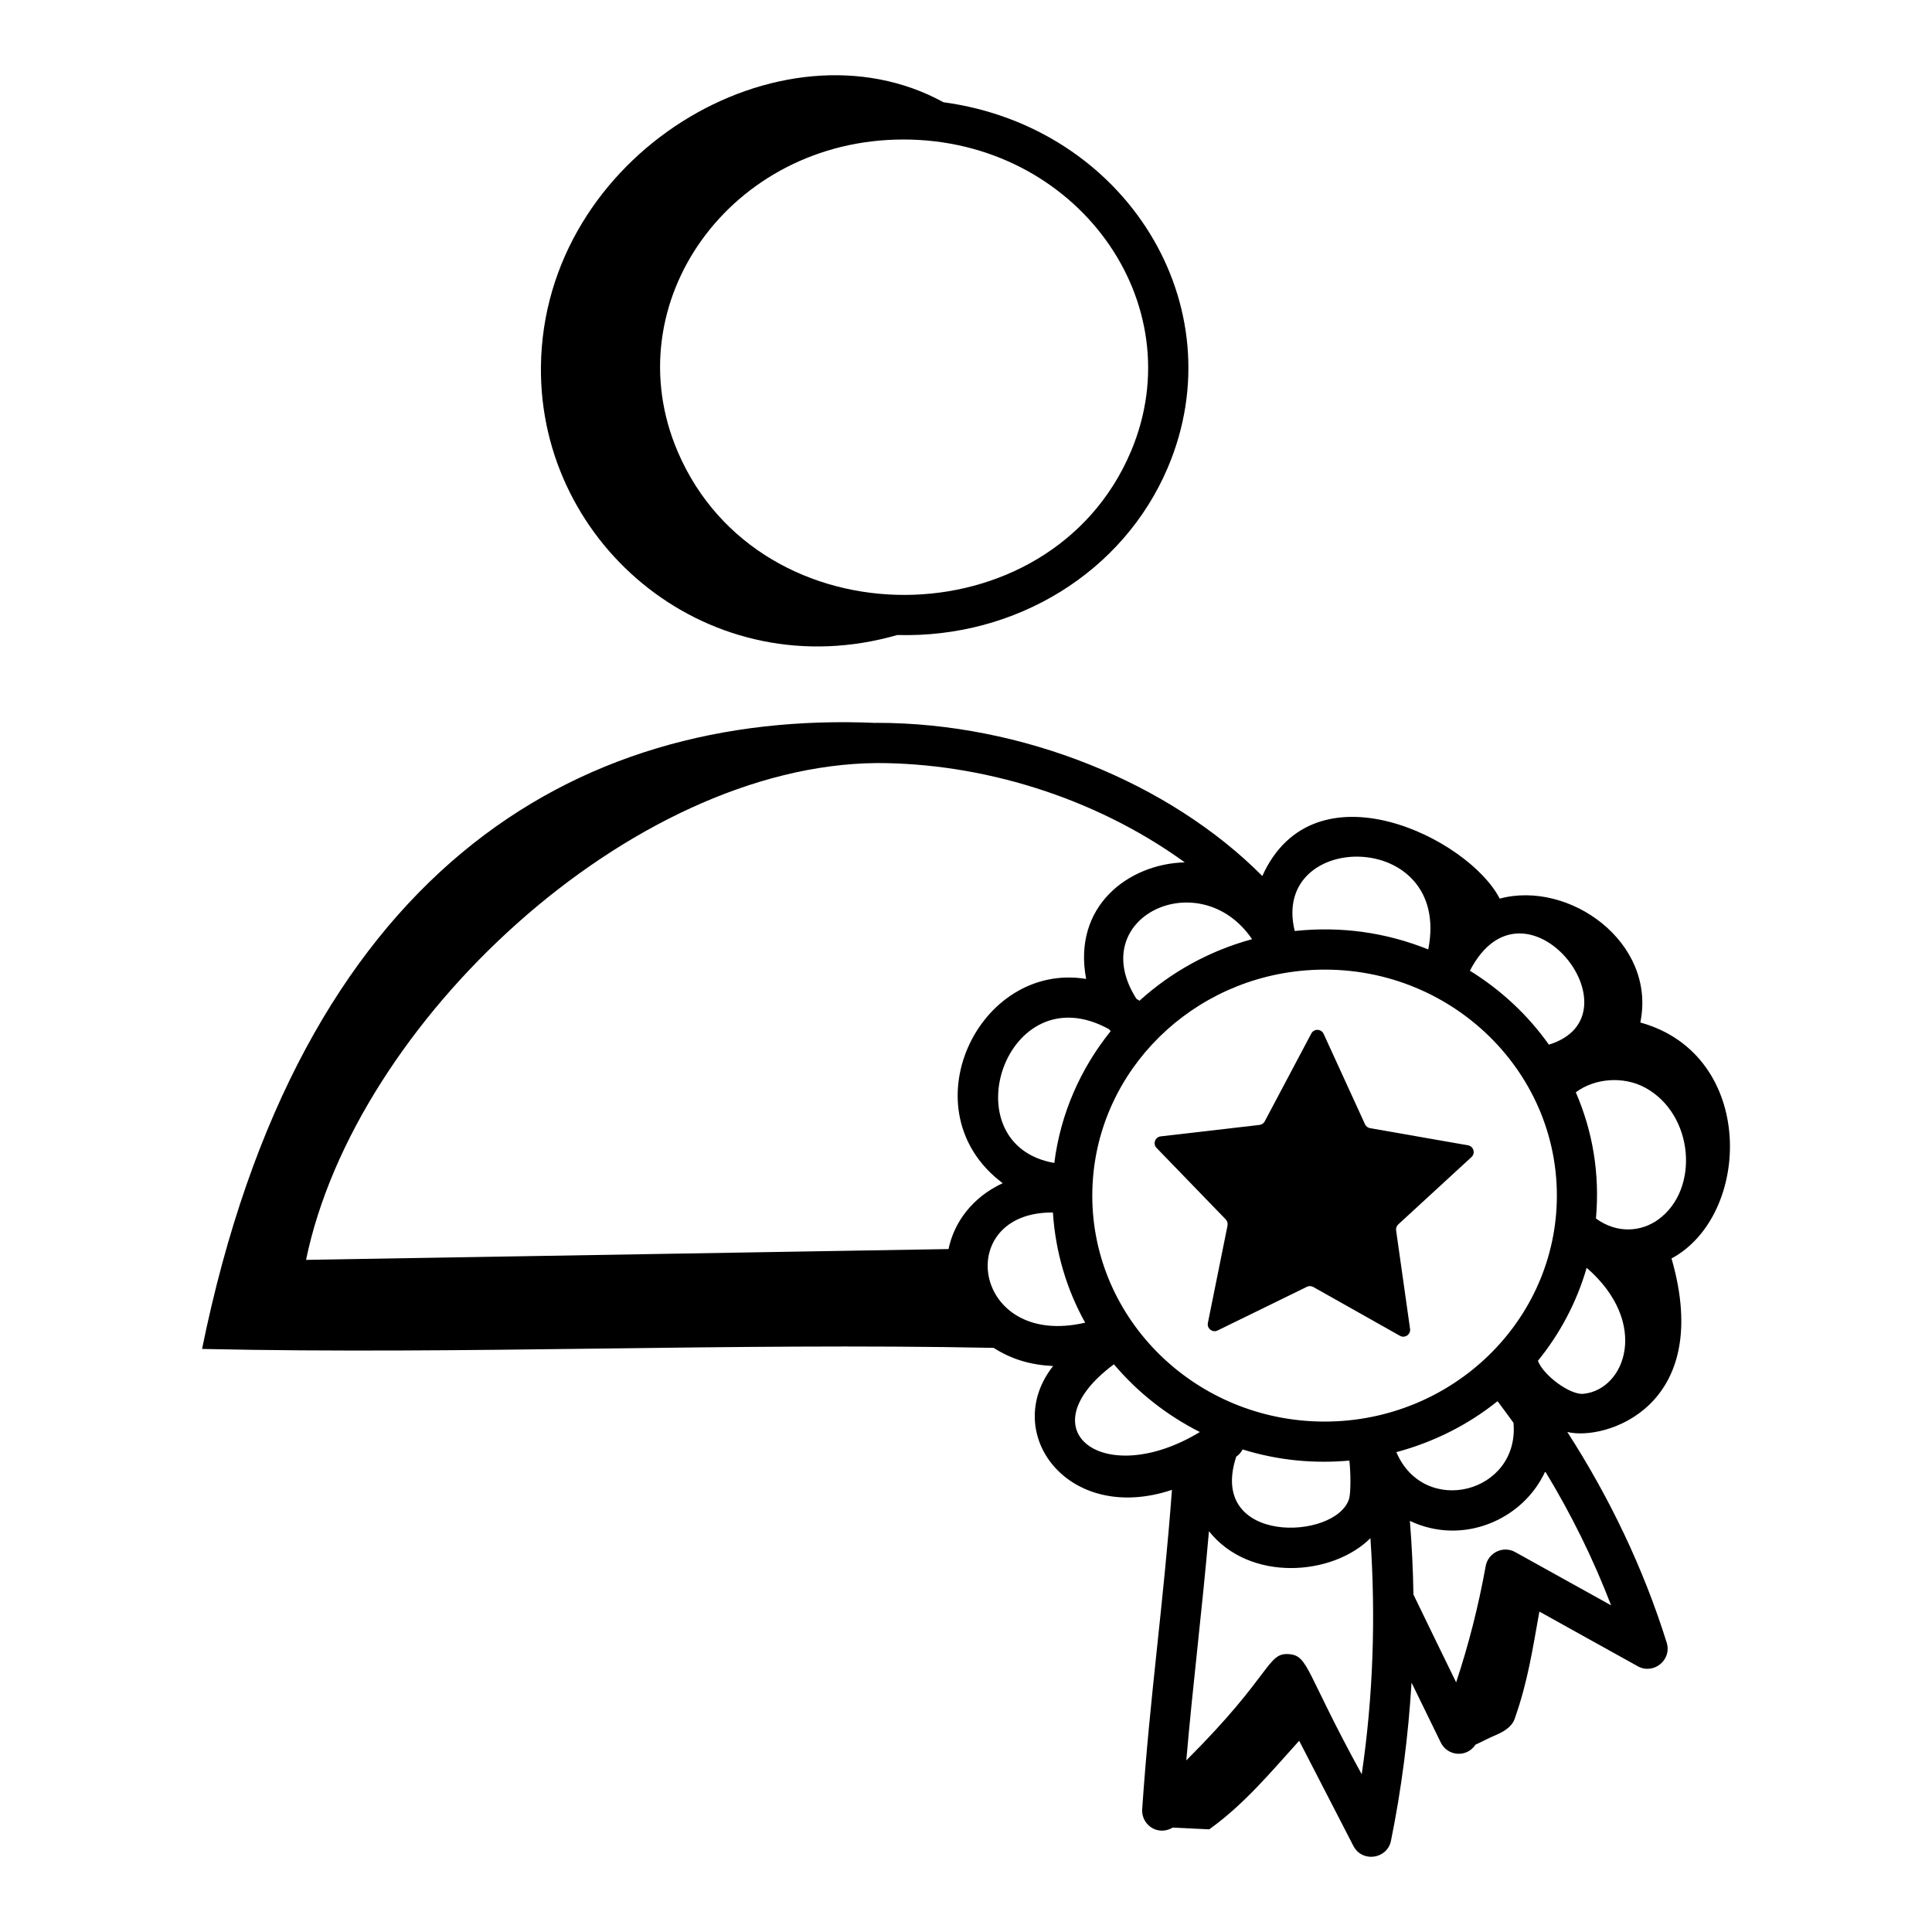
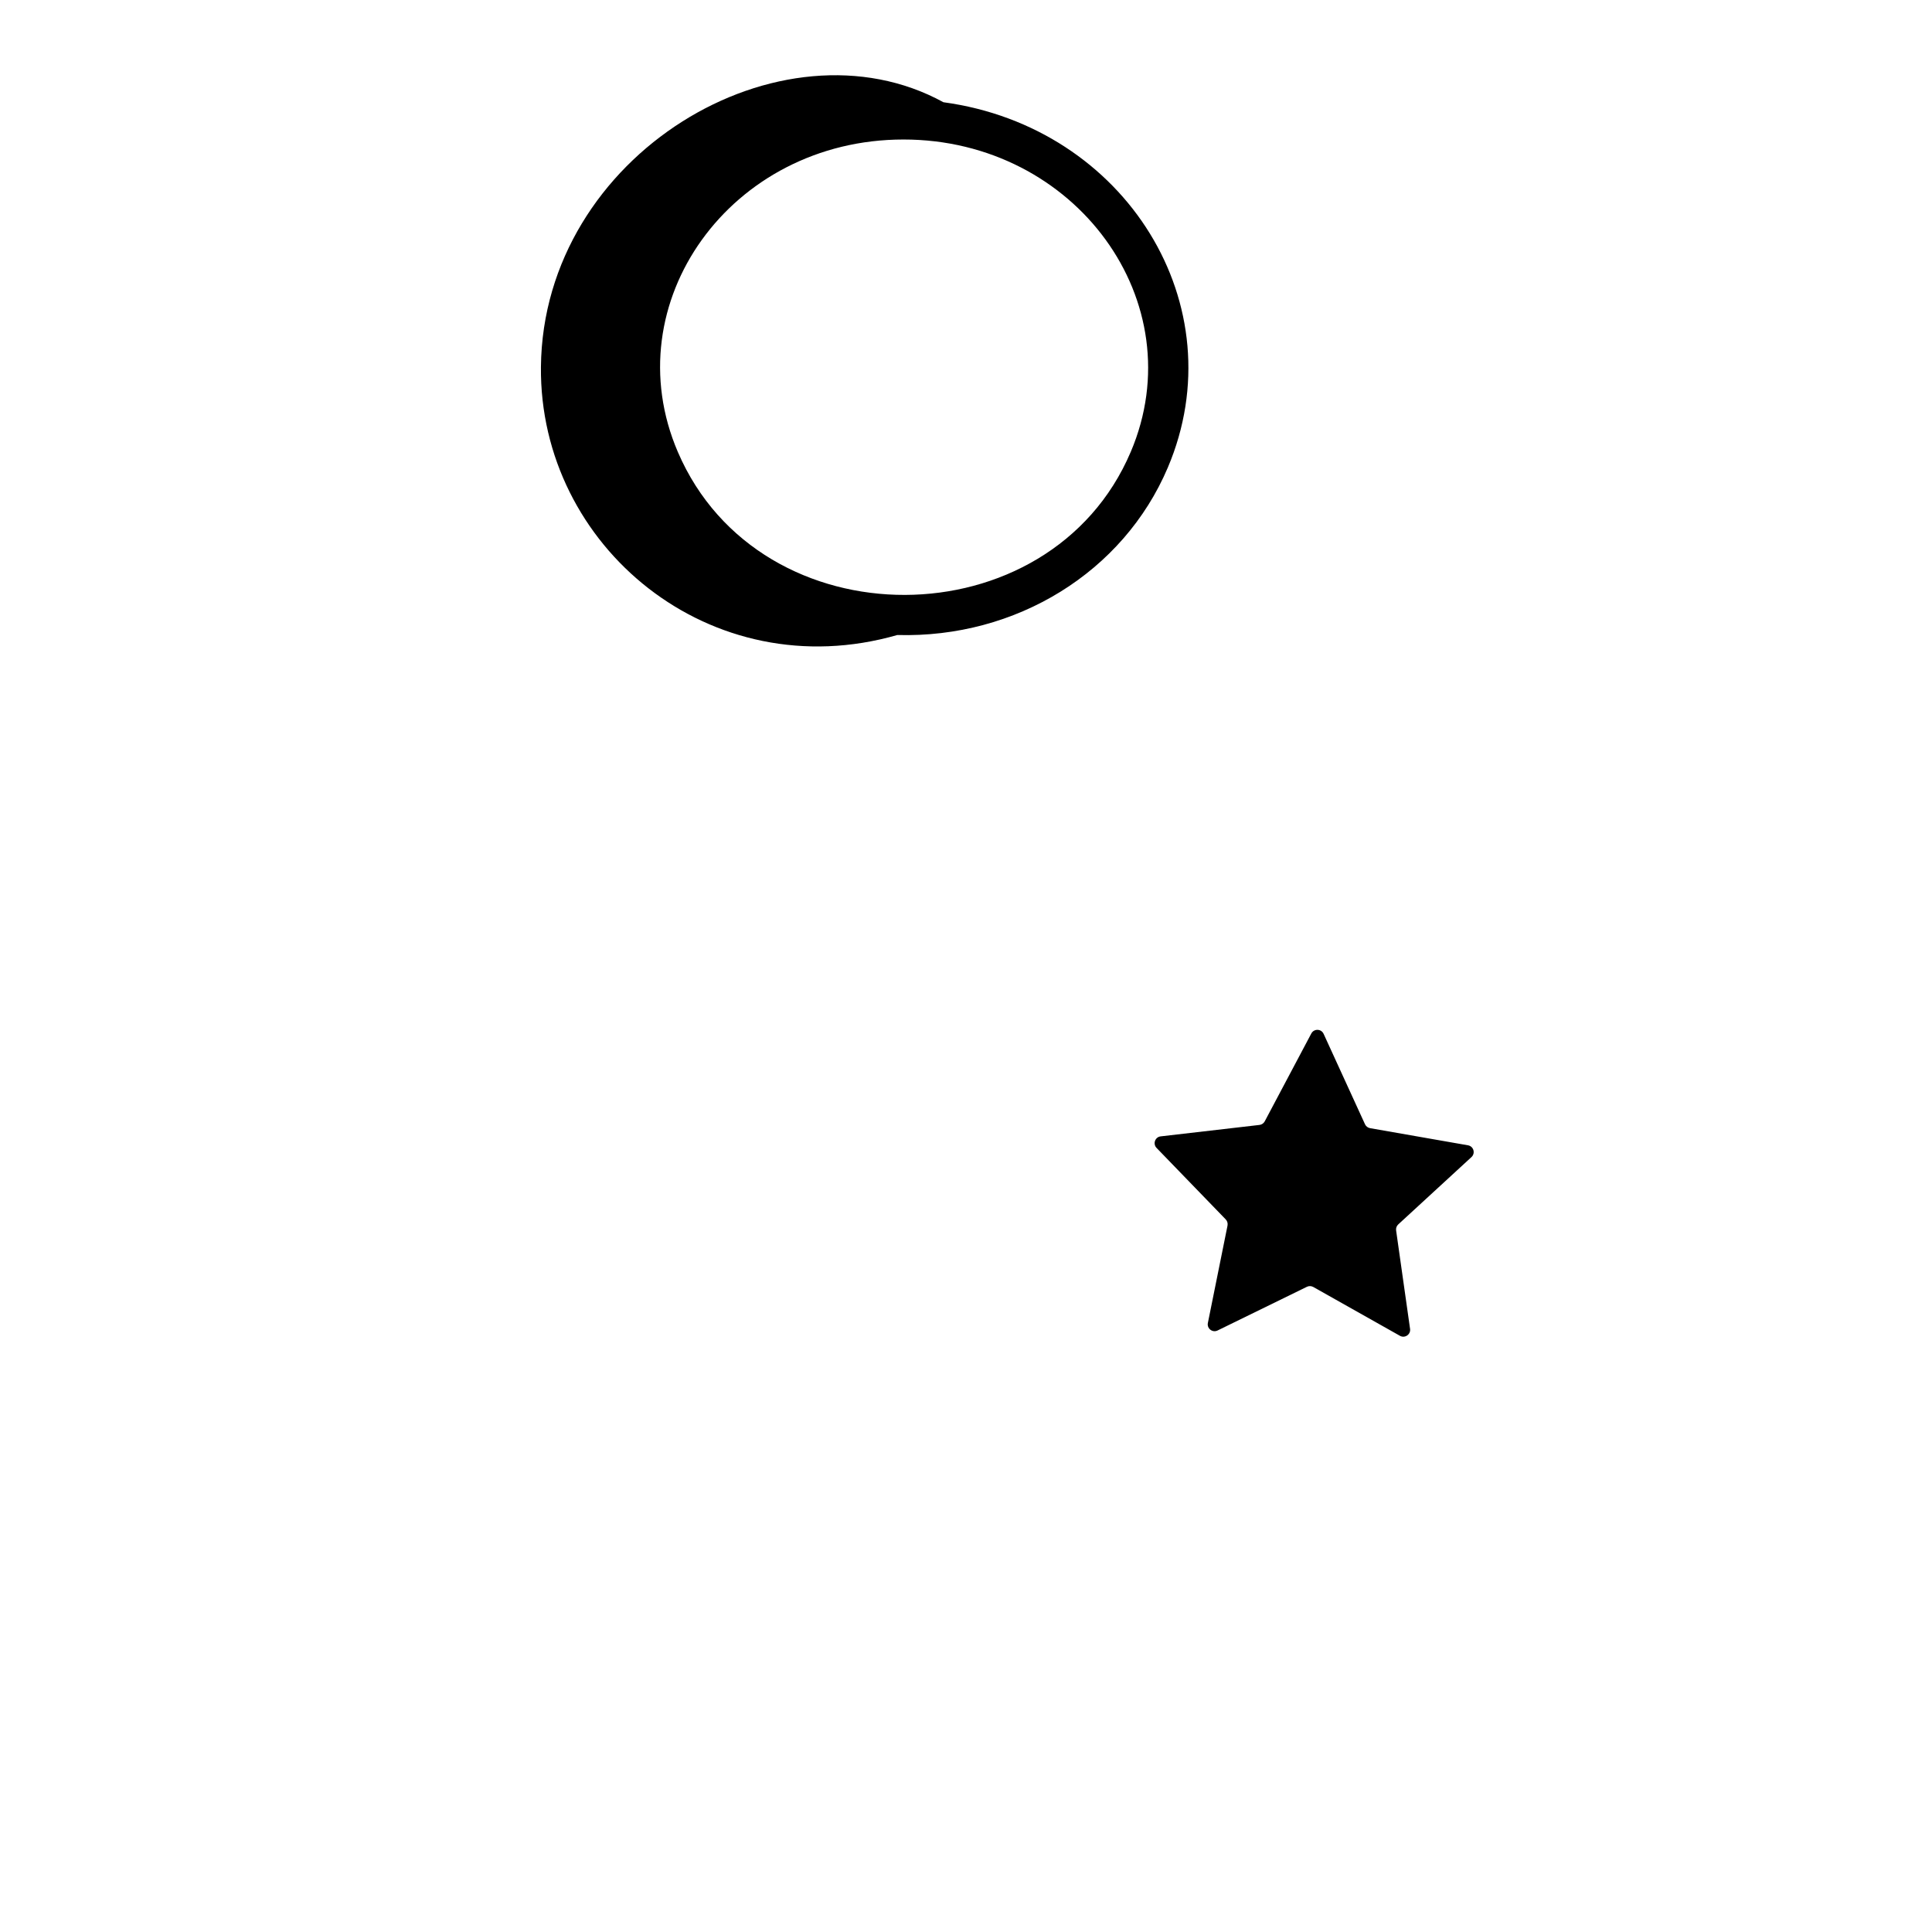
<svg xmlns="http://www.w3.org/2000/svg" width="512" viewBox="0 0 72 72" height="512" data-sanitized-enable-background="new 0 0 72 72" id="Layer_1">
  <g id="Reputation_Management">
    <g>
-       <path d="m61.13 38.103c.612-2.988-2.653-5.311-5.241-4.614-1.139-2.238-6.917-5.121-8.846-.843-3.457-3.478-8.953-5.708-14.361-5.708-.017 0-.033.003-.049.003-11.268-.489-21.495 5.623-25.103 23.33 9.878.217 19.628-.237 29.501-.04.684.438 1.401.638 2.215.677-1.962 2.489.544 5.912 4.429 4.615-.322 4.34-.815 7.607-1.109 11.902-.021.303.144.589.417.724.232.114.502.092.719-.04.454.022.908.044 1.362.065 1.297-.927 2.289-2.124 3.352-3.301l2.021 3.919c.325.63 1.262.495 1.401-.194.395-1.945.646-3.913.766-5.892.111.228-.403-.827 1.089 2.232.251.513.966.577 1.294.08.245-.111.499-.249.703-.334.311-.13.643-.307.756-.625.491-1.383.67-2.604.922-4l3.664 2.036c.594.329 1.282-.236 1.081-.879-.863-2.76-2.12-5.389-3.704-7.851 1.383.348 5.484-.915 3.884-6.466 2.99-1.608 3.171-7.591-1.163-8.794zm-9.092 16.014c1.399-.374 2.681-1.023 3.771-1.899.2.267.399.535.594.807.235 2.613-3.323 3.534-4.365 1.092zm-5.376-19.116c-1.589.43-3.02 1.226-4.196 2.293-.038-.025-.076-.047-.115-.071-1.942-3.052 2.375-5.066 4.311-2.222zm-5.269 3.425c-1.121 1.389-1.87 3.073-2.102 4.914-3.916-.678-1.822-7.104 2.029-4.99.023.027.049.05.072.076zm-.686 6.129c0-4.33 3.378-7.905 7.705-8.368h.004c.004 0 .007-.002.011-.002 5.188-.543 9.593 3.429 9.593 8.371 0 4.644-3.883 8.422-8.657 8.422s-8.657-3.778-8.657-8.422zm16.607 6.157c.825-1.014 1.447-2.187 1.817-3.465 2.357 2.049 1.446 4.534-.113 4.695-.493.062-1.504-.687-1.704-1.229zm.408-11.781c-.779-1.102-1.783-2.037-2.943-2.755 2.046-3.952 6.466 1.673 2.943 2.755zm1.755 6.48c.148-1.683-.124-3.252-.751-4.704.701-.524 1.771-.616 2.589-.17 1.811.985 2.042 3.792.477 4.916-.612.441-1.507.544-2.315-.042zm-13.406 8.874c.106-.069.18-.165.238-.268 1.357.419 2.674.53 3.978.415.055.483.053 1.222-.011 1.427-.487 1.556-5.292 1.728-4.205-1.574zm7.156-18.902c-1.558-.628-3.24-.873-4.976-.687-.926-3.768 5.869-3.84 4.976.687zm-9.075-3.246c-2.096.058-4.188 1.63-3.675 4.345-4.019-.656-6.689 4.931-3.109 7.612-1.13.524-1.811 1.453-2.019 2.455l-23.943.403c1.817-8.838 12.088-18.447 21.279-18.515 3.829 0 8.031 1.221 11.454 3.69.004.003.008.007.012.01zm-4.913 13.05c.096 1.478.513 2.871 1.202 4.105-4.216.982-4.955-4.143-1.202-4.105zm2.274 5.656c.876 1.041 1.967 1.9 3.202 2.524-3.561 2.164-6.531-.05-3.202-2.524zm9.235 15.28c-2.1-3.821-1.979-4.417-2.706-4.478-.833-.066-.603.741-3.832 3.959.249-2.888.58-5.496.844-8.541 1.509 1.904 4.604 1.673 6.018.259.2 2.947.104 5.895-.325 8.801zm5.722-8.28c-.446-.251-1.012.016-1.103.522-.268 1.486-.637 2.937-1.101 4.331-.533-1.091-1.066-2.184-1.591-3.272-.015-.915-.06-1.83-.133-2.745 1.976.937 4.224-.044 5.044-1.843.971 1.596 1.792 3.264 2.455 4.99z" />
      <path d="m45.747 45.67-.733 3.633c-.042.208.172.373.362.28l3.329-1.628c.076-.037.164-.034.237.007l3.229 1.819c.184.104.408-.049.378-.258l-.52-3.669c-.012-.083.018-.167.08-.224l2.728-2.509c.156-.143.08-.403-.129-.439l-3.65-.639c-.083-.015-.153-.069-.188-.145l-1.543-3.37c-.088-.192-.358-.2-.458-.013l-1.736 3.274c-.039.074-.113.124-.196.134l-3.681.426c-.21.024-.301.279-.154.431l2.577 2.663c.058.06.083.146.067.228z" />
      <path d="m33.443 23.665c4.418.123 8.421-2.339 10.078-6.24 2.56-6.028-1.554-12.691-8.362-13.615-6.027-3.306-14.925 1.936-15 9.865-.064 6.684 6.326 11.99 13.284 9.989zm8.697-6.826c-3.001 7.07-13.809 7.146-16.878.006-2.388-5.555 1.969-11.646 8.407-11.646 6.422 0 10.839 6.068 8.471 11.641z" />
    </g>
  </g>
</svg>